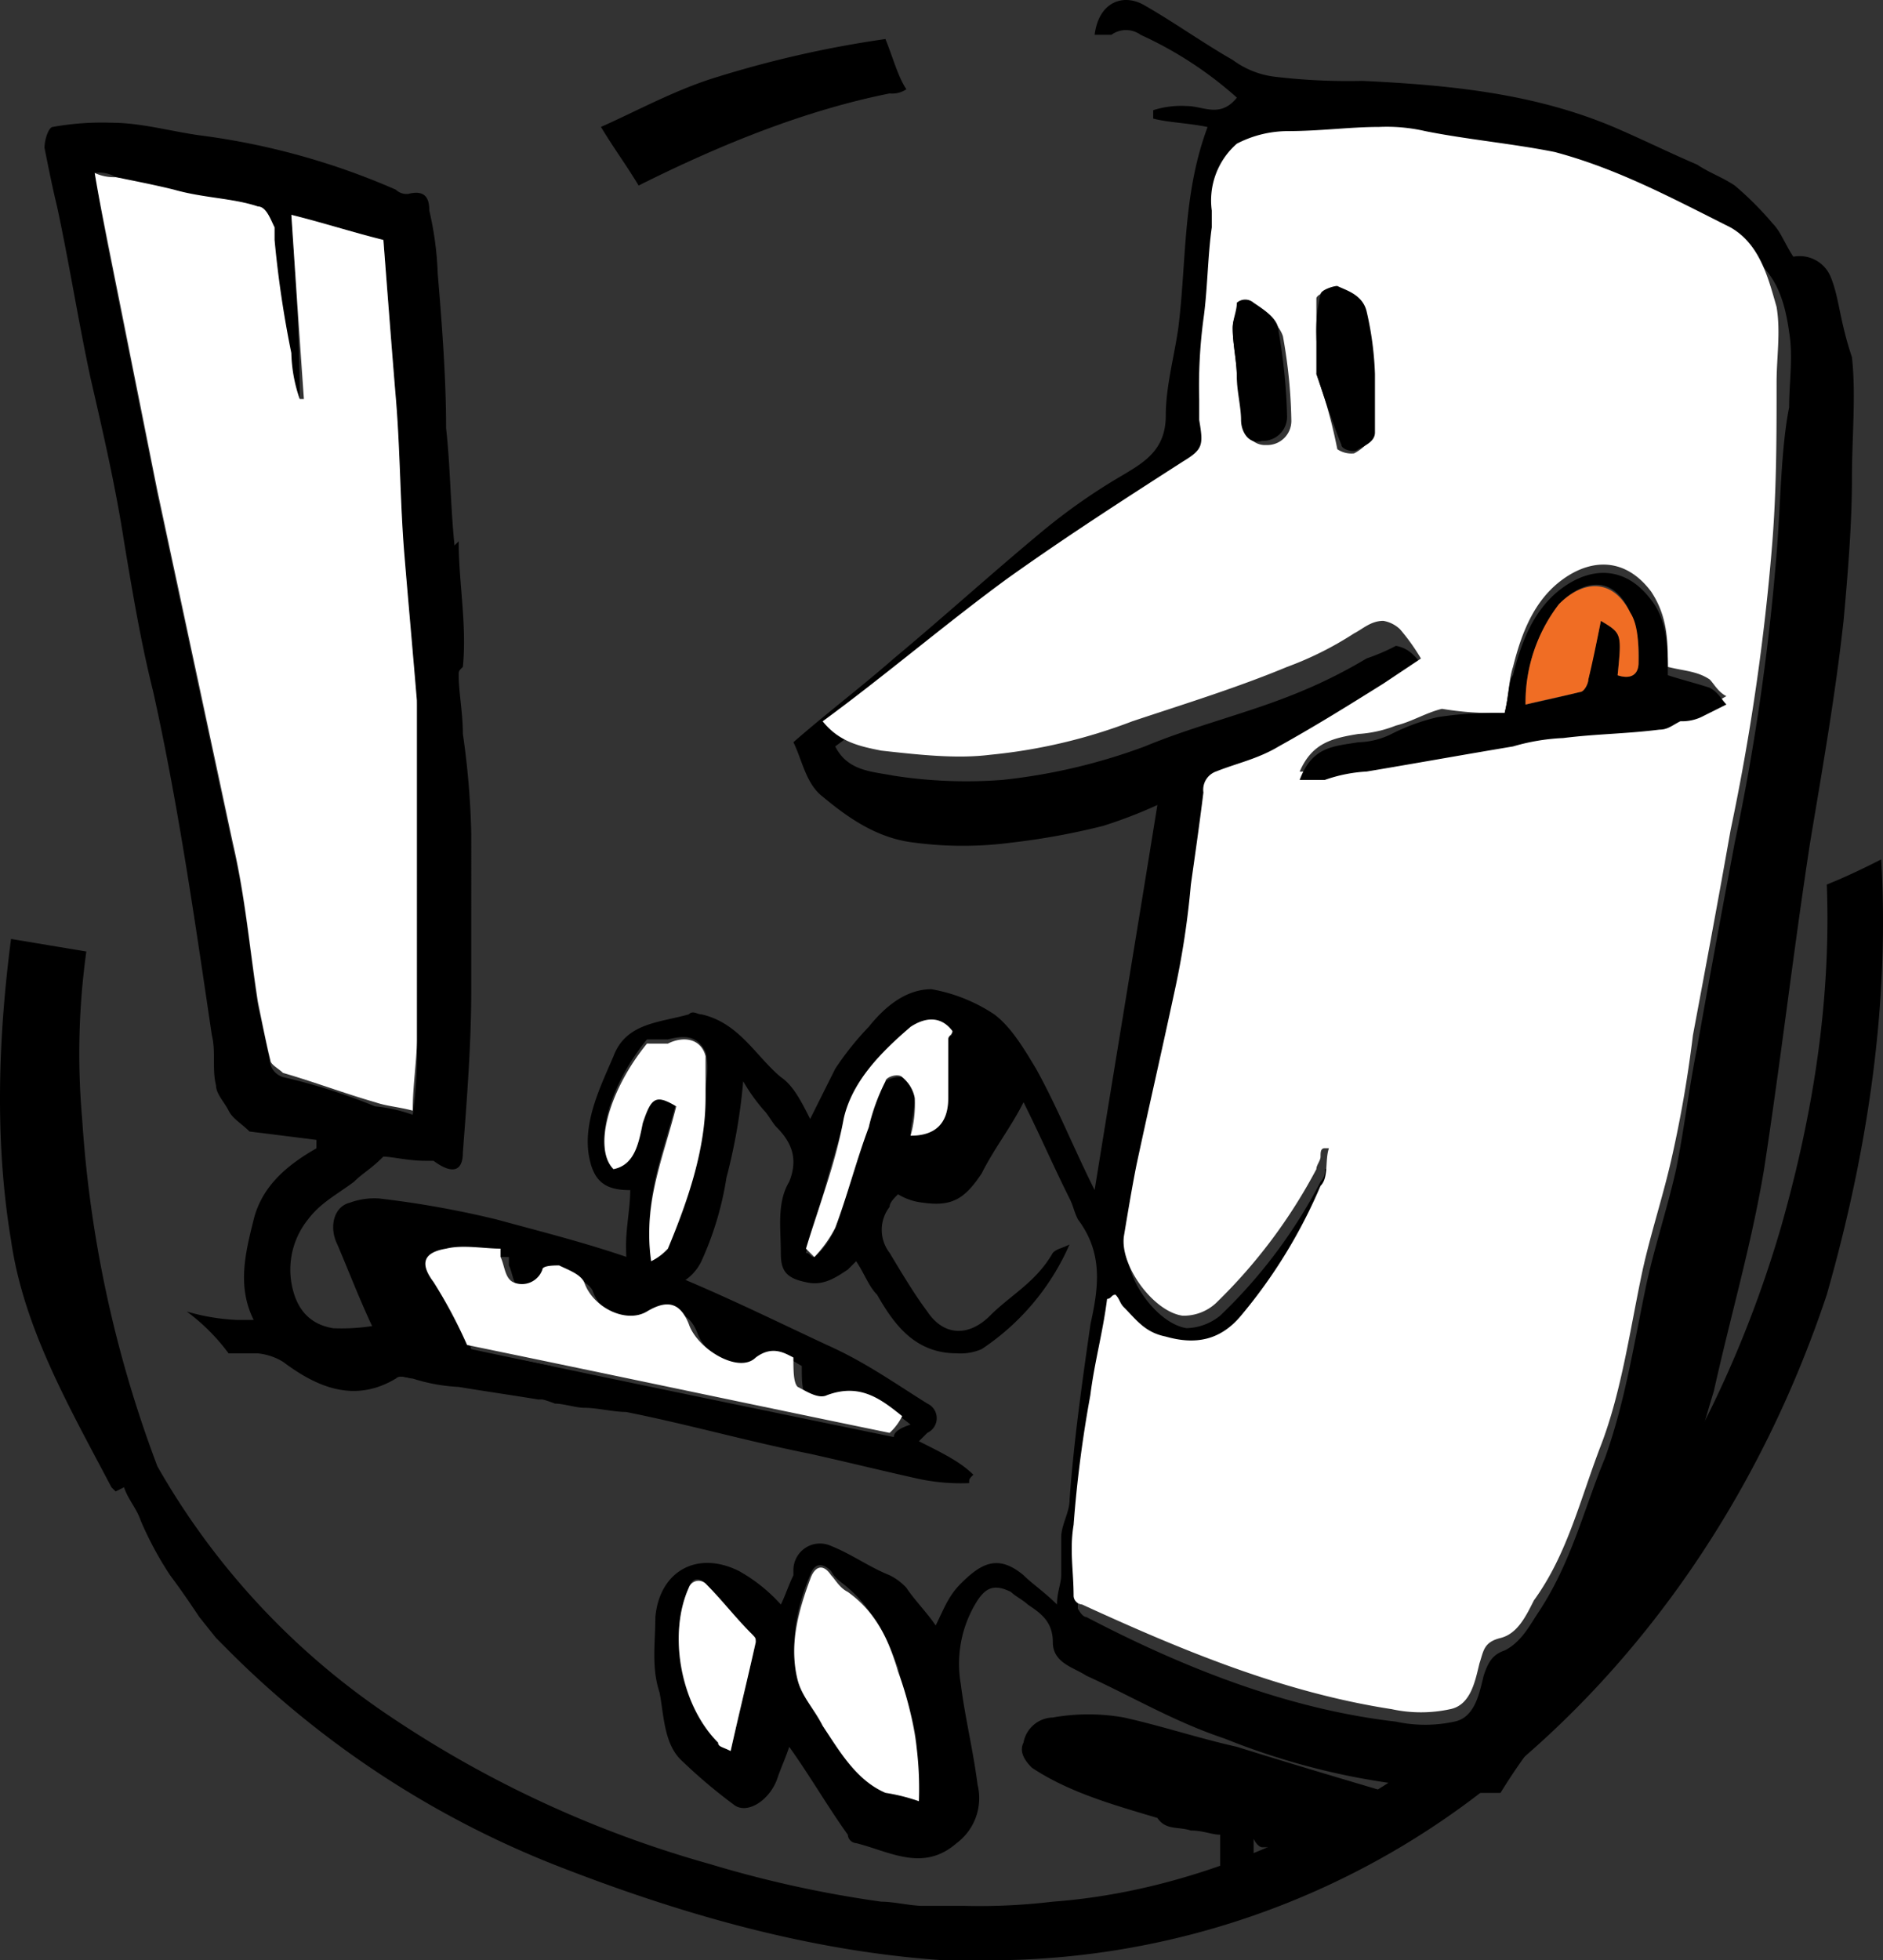
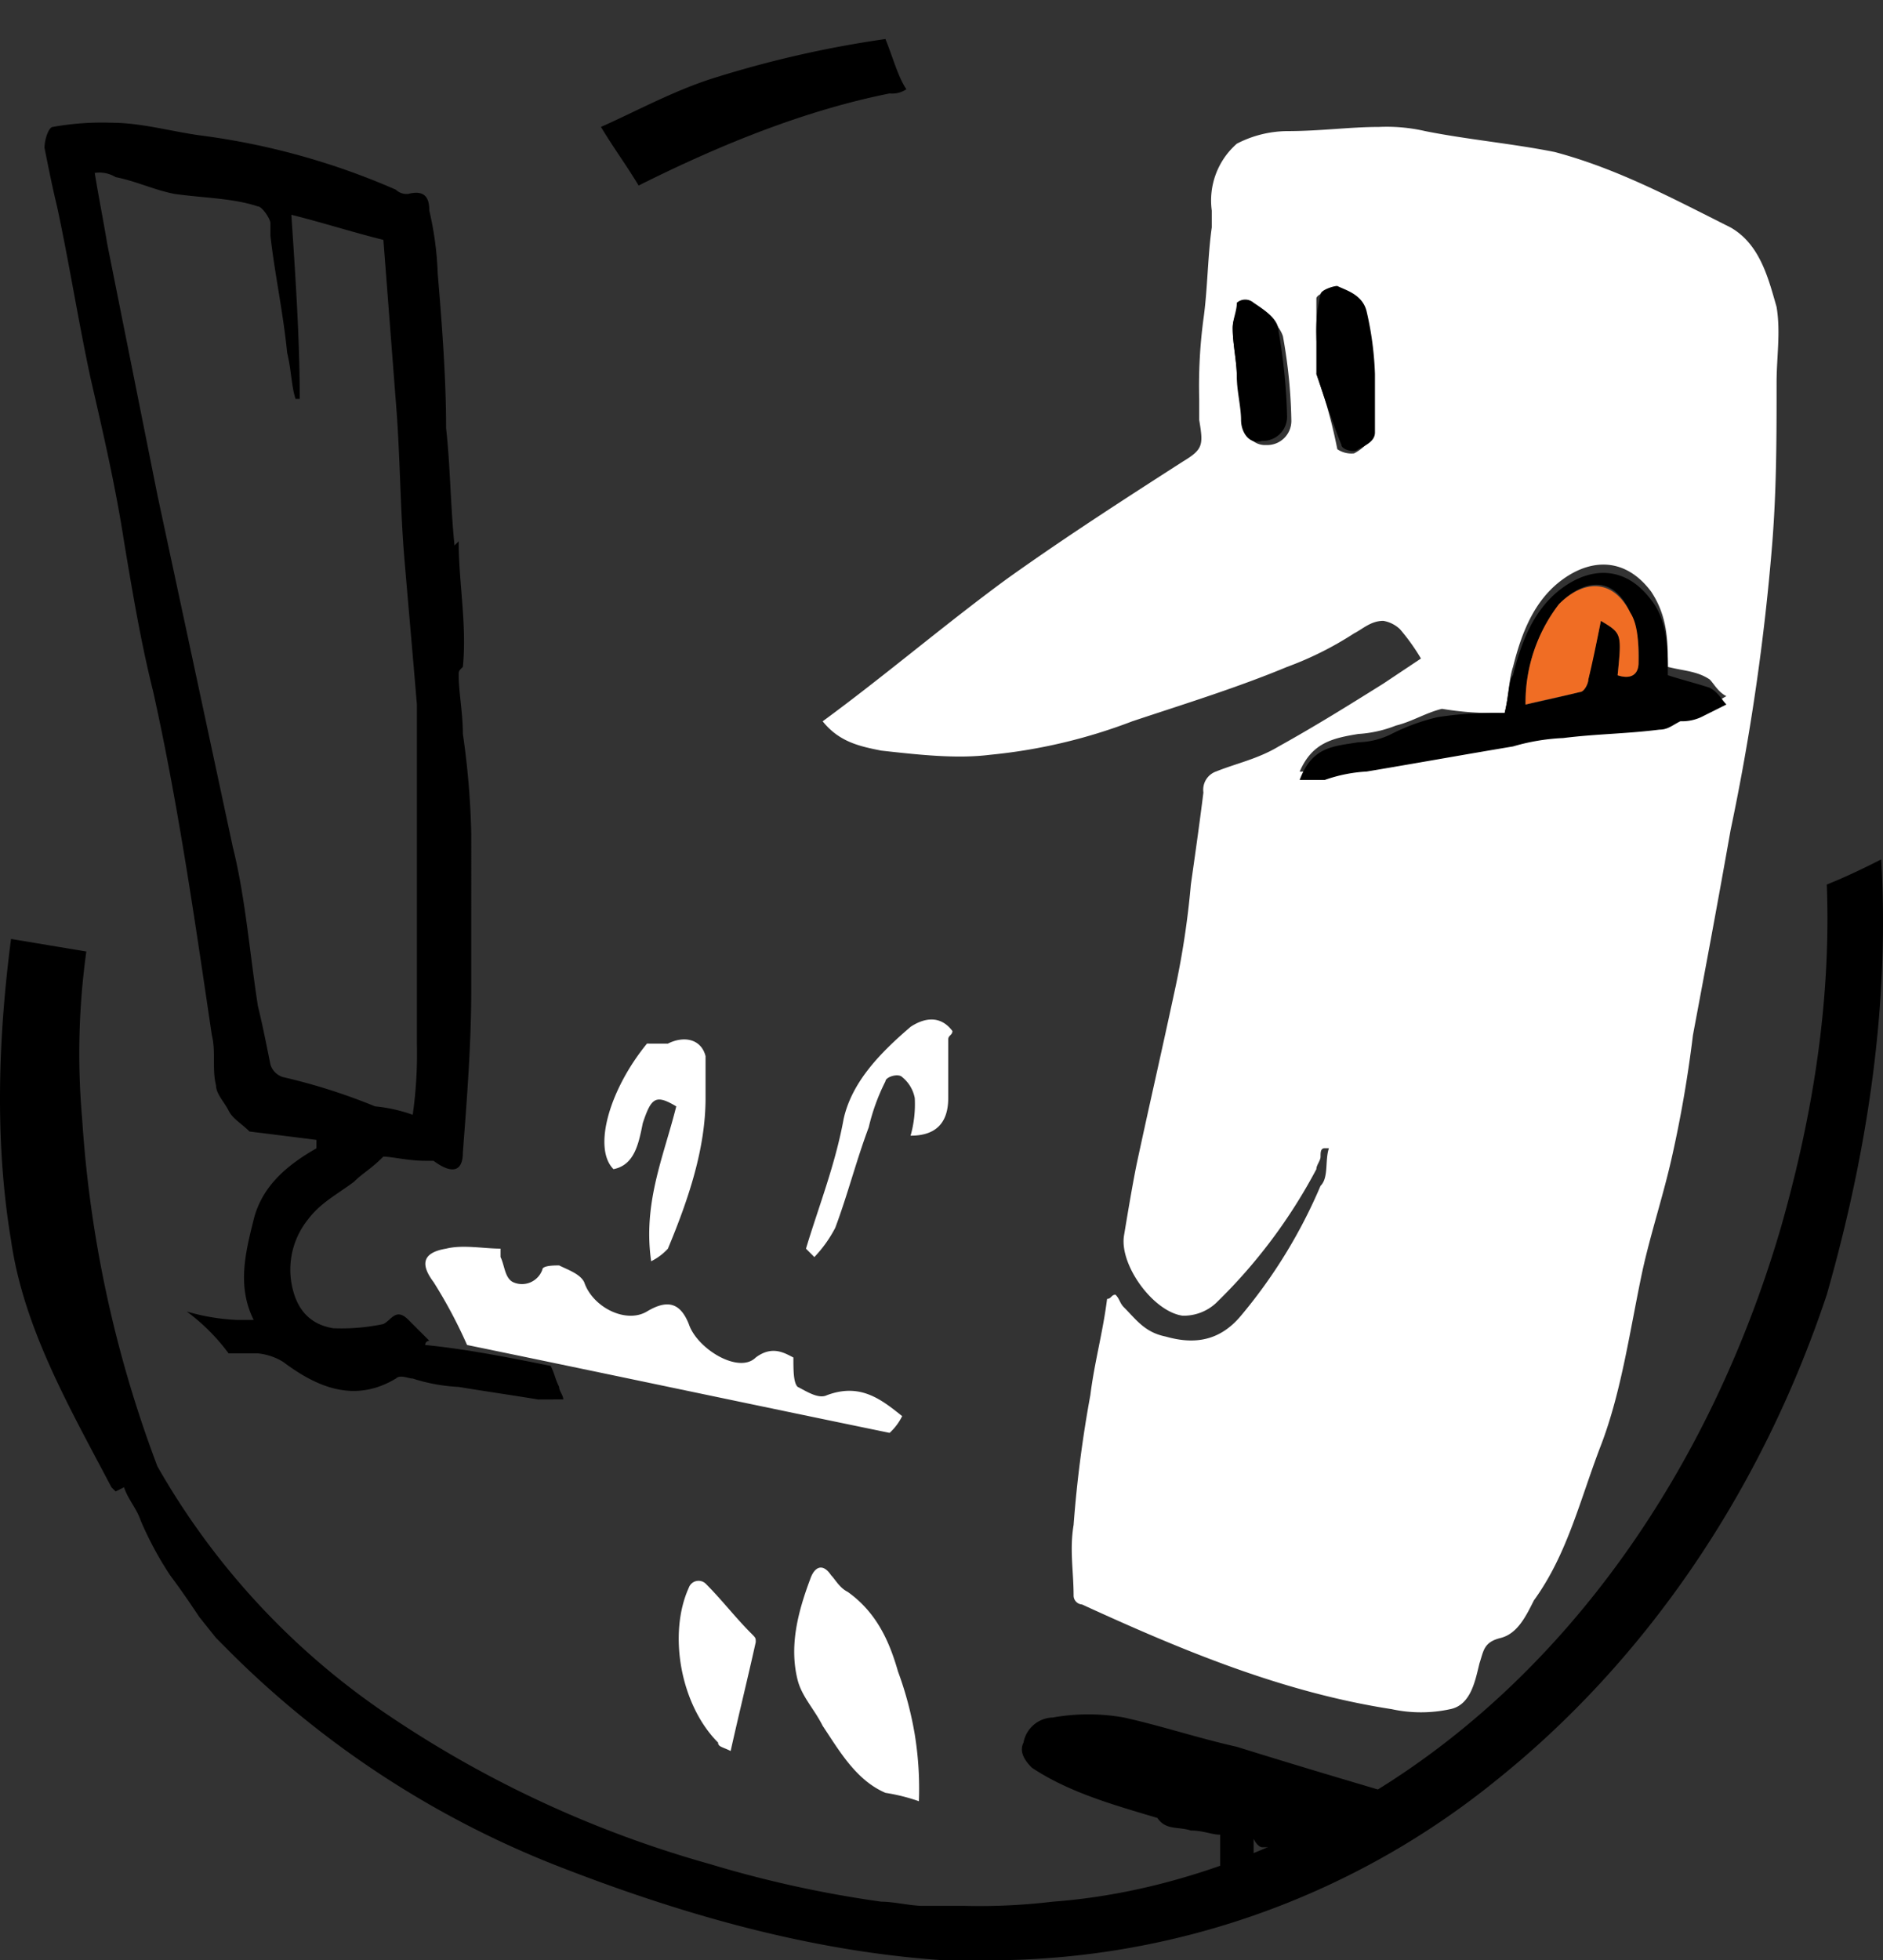
<svg xmlns="http://www.w3.org/2000/svg" width="201.816" height="210" viewBox="0 0 201.816 210">
  <rect x="0" y="0" width="201.816" height="210" fill="#333333" stroke="none" />
  <defs>
    <style>.a{fill:#fff;}.b{fill:#f06d24;}</style>
  </defs>
  <g transform="translate(-1.536 -0.268)">
    <g transform="translate(6.306 0.268)">
      <g transform="translate(0 13.149)">
-         <path d="M72.277,54.908l.9-.9a1.725,1.725,0,0,0,0-3.139c-3.587-2.242-6.726-4.484-10.762-6.278-6.726-3.139-13-6.278-20.178-8.968C37.3,33.832,31.92,32.487,26.988,31.142A104.273,104.273,0,0,0,14.432,28.9a7.631,7.631,0,0,0-3.139.448c-1.794.448-2.242,2.69-1.345,4.484,1.345,3.139,2.69,6.726,4.484,10.313-.9,0-1.794-.448-2.69-.448a10.553,10.553,0,0,1,.9,3.587c5.381.9,11.21,1.794,16.591,2.69a13.093,13.093,0,0,1,4.036.9h0c.9,0,2.242.448,3.139.448,1.345,0,3.139.448,4.484.448,6.726,1.345,13,3.139,19.73,4.484,4.036.9,7.623,1.794,11.659,2.69a21.832,21.832,0,0,0,5.381.448c0-.448,0-.448.448-.9C76.761,57.15,74.967,56.253,72.277,54.908Zm-2.69-.448C54.341,51.32,39.095,48.182,24.3,45.043a27.4,27.4,0,0,0-3.139-6.278c-1.345-2.242-.9-3.587,1.345-3.587,1.794-.448,4.036,0,5.829,0v.9c.448.9.448,2.242,1.345,2.69s2.242,0,3.139-1.345c0-.448,1.345-.9,1.794-.448.9.448,2.242.9,2.69,1.794.9,2.69,4.484,4.484,6.726,3.139,1.794-1.345,3.587-.9,4.484,1.345.9,2.69,5.381,5.381,7.175,3.587s3.139-.448,4.036,0c0,1.345,0,2.69.448,3.139a2.972,2.972,0,0,0,3.139.9c3.139-1.345,5.829.448,8.071,2.242C70.035,53.562,69.587,54.011,69.587,54.459Z" transform="translate(21.44 86.341)" />
        <path d="M58.2,139.964c0-.448-.448-.9-.448-1.345-.448-.9-.448-1.345-.9-2.242-4.484-.9-8.968-1.794-13.452-2.242a.439.439,0,0,1,.448-.448l-2.242-2.242c-1.345-1.345-1.794,0-2.69.448a21.832,21.832,0,0,1-5.381.448c-2.69-.448-4.036-2.242-4.484-4.932a8.578,8.578,0,0,1,1.794-6.726c1.345-1.794,3.139-2.69,4.932-4.036.9-.9,1.794-1.345,3.139-2.69.9,0,2.69.448,4.484.448h.9c1.794,1.345,3.139,1.345,3.139-.9.448-5.829.9-11.659.9-17.488V79.429a87.077,87.077,0,0,0-.9-10.762c0-2.242-.448-4.484-.448-6.278,0-.448,0-.448.448-.9.448-4.484-.448-8.968-.448-13.452l-.448.448c-.448-4.484-.448-8.52-.9-12.555,0-5.381-.448-11.21-.9-16.591a34.614,34.614,0,0,0-.9-6.726c0-1.345-.448-2.242-2.242-1.794a1.647,1.647,0,0,1-1.345-.448A76.688,76.688,0,0,0,19.191,4.545C16.052,4.1,12.913,3.2,9.775,3.2A29.6,29.6,0,0,0,3.5,3.648c-.448,0-.9,1.345-.9,2.242.448,2.242.9,4.484,1.345,6.278C5.29,18.446,6.187,24.275,7.532,30.553c1.345,5.829,2.69,11.659,3.587,17.488.9,5.381,1.794,10.762,3.139,16.143,2.69,12.107,4.484,24.662,6.278,36.769.448,1.794,0,3.587.448,5.381,0,.9.9,1.794,1.345,2.69s1.345,1.345,2.242,2.242l7.175.9v.9c-3.139,1.794-5.829,4.036-6.726,7.623s-1.794,7.175,0,10.762H23.227a22.508,22.508,0,0,1-5.381-.9,21.257,21.257,0,0,1,4.484,4.484h3.139a6.373,6.373,0,0,1,2.69.9c3.587,2.69,7.623,4.484,12.107,1.794.448-.448,1.345,0,1.794,0a19.07,19.07,0,0,0,4.932.9c2.69.448,5.829.9,8.52,1.345ZM28.159,105.437a2.021,2.021,0,0,1-1.345-1.345c-.448-2.242-.9-4.484-1.345-6.278-.9-5.829-1.345-11.659-2.69-17.039L14.707,43.108,9.326,16.2c-.448-2.69-.9-4.932-1.345-7.623a3.36,3.36,0,0,1,2.242.448c2.242.448,4.036,1.345,6.278,1.794,3.139.448,6.278.448,8.968,1.345.448,0,1.345,1.345,1.345,1.794v1.345c.448,4.036,1.345,8.071,1.794,12.555.448,1.794.448,3.587.9,4.932h.448c0-6.278-.448-13-.9-19.73,3.587.9,6.278,1.794,9.865,2.69l1.345,17.488c.448,5.381.448,11.21.9,16.591s.9,10.313,1.345,15.694V101.85a46.114,46.114,0,0,1-.448,7.623,16.64,16.64,0,0,0-4.036-.9A63.5,63.5,0,0,0,28.159,105.437Z" transform="translate(-2.6 -3.2)" />
-         <path class="a" d="M34.74,11.575c-3.587-.9-6.278-1.794-9.865-2.69.448,6.726.9,13.452,1.345,19.73h-.448a16.12,16.12,0,0,1-.9-4.932,112.651,112.651,0,0,1-1.794-12.107V10.229c-.448-.9-.9-2.242-1.794-2.242-2.69-.9-5.829-.9-8.968-1.794-1.794-.448-4.036-.9-6.278-1.345A4.876,4.876,0,0,1,3.8,4.4c.448,2.69.9,4.932,1.345,7.175l5.381,26.9L18.6,76.145c1.345,5.829,1.794,11.21,2.69,17.039.448,2.242.9,4.484,1.345,6.278,0,.448.9.9,1.345,1.345,3.139.9,6.726,2.242,9.865,3.139,1.345.448,2.242.448,4.036.9,0-2.69.448-5.381.448-7.623V60.9c-.448-5.381-.9-10.313-1.345-15.694s-.448-11.21-.9-16.591S35.189,17.4,34.74,11.575Z" transform="translate(1.581 0.981)" />
        <path class="a" d="M16.174,40.568c15.246,3.139,30.043,6.278,45.289,9.417a6.19,6.19,0,0,0,1.345-1.794c-2.242-1.794-4.484-3.587-8.071-2.242-.9.448-2.242-.448-3.139-.9-.448-.448-.448-1.794-.448-3.139-.9-.448-2.242-1.345-4.036,0-1.794,1.794-6.278-.9-7.175-3.587-.9-2.242-2.242-2.69-4.484-1.345s-5.829-.448-6.726-3.139c-.448-.9-1.794-1.345-2.69-1.794-.448,0-1.794,0-1.794.448a2.316,2.316,0,0,1-3.139,1.345c-.9-.448-.9-1.794-1.345-2.69v-.9c-1.794,0-4.036-.448-5.829,0-2.69.448-2.69,1.794-1.345,3.587A51.776,51.776,0,0,1,16.174,40.568Z" transform="translate(29.115 90.367)" />
      </g>
      <g transform="translate(58.223)">
-         <path d="M148.832,30.008a3.609,3.609,0,0,0-4.036-2.242c-.9-1.345-1.345-2.69-2.242-3.587a34.244,34.244,0,0,0-4.036-4.036c-1.345-.9-2.69-1.345-4.036-2.242-3.139-1.345-5.829-2.69-8.968-4.036-8.52-3.587-17.488-4.484-26.9-4.932a66.224,66.224,0,0,1-9.417-.448,9.469,9.469,0,0,1-4.484-1.794C81.57,4.9,78.432,2.655,75.293.861,73.051-.484,70.36.413,69.912,4h1.794a2.671,2.671,0,0,1,3.139,0,40.941,40.941,0,0,1,10.313,6.726c-1.794,2.242-3.587.9-5.381.9a9.873,9.873,0,0,0-3.587.448v.9c1.794.448,3.587.448,5.829.9-2.69,7.175-2.242,14.349-3.139,21.524-.448,3.139-1.345,6.278-1.345,9.417,0,3.587-2.242,4.932-4.484,6.278a64.078,64.078,0,0,0-8.968,6.278C58.7,61.845,53.769,66.329,48.388,70.813c-3.587,3.139-7.175,5.829-10.762,8.968.9,1.794,1.345,4.484,3.139,5.829,2.69,2.242,5.829,4.484,9.865,4.932a39.7,39.7,0,0,0,10.313,0,76.042,76.042,0,0,0,9.865-1.794,50.288,50.288,0,0,0,5.829-2.242c-2.242,13.9-4.484,27.353-6.726,41.253-2.242-4.484-4.036-8.968-6.278-13-1.345-2.242-2.69-4.484-4.484-5.829a17.693,17.693,0,0,0-6.726-2.69c-2.69,0-4.932,1.794-6.726,4.036a31.416,31.416,0,0,0-3.587,4.484l-2.69,5.381c-.9-1.794-1.794-3.587-3.139-4.484-2.69-2.242-4.484-5.829-8.52-6.726-.448,0-.9-.448-1.345,0-3.139.9-6.726.9-8.071,4.484-1.345,3.139-3.139,6.726-2.69,10.313.448,3.139,1.794,4.036,4.484,4.036,0,1.794-.448,4.036-.448,5.829s0,3.587,1.794,4.484a5.194,5.194,0,0,0,6.278-2.69,34.166,34.166,0,0,0,2.69-8.968A61.254,61.254,0,0,0,32.246,116.1a18.983,18.983,0,0,0,2.242,3.139c.448.448.9,1.345,1.345,1.794,1.794,1.794,2.242,3.587,1.345,5.829-1.345,2.242-.9,4.932-.9,7.623,0,1.794.448,2.69,2.69,3.139,1.794.448,3.139-.448,4.484-1.345l.9-.9c.9,1.345,1.345,2.69,2.242,3.587,1.794,3.139,4.036,6.278,8.52,6.278a5.688,5.688,0,0,0,2.69-.448,25.884,25.884,0,0,0,9.417-11.21c-.9.448-1.345.448-1.794.9-1.794,3.139-4.484,4.484-6.726,6.726s-4.932,2.242-6.726-.448c-1.345-1.794-2.69-4.036-4.036-6.278a4.024,4.024,0,0,1,0-4.932c0-.448.448-.9.9-1.345a6.373,6.373,0,0,0,2.69.9c3.139.448,4.484-.448,6.278-3.139,1.345-2.69,3.139-4.932,4.484-7.623,1.794,3.587,3.139,6.726,4.932,10.313.448.9.448,1.345.9,2.242,2.69,3.587,2.242,7.175,1.345,11.21-.9,6.278-1.794,12.555-2.242,18.833,0,1.345-.9,2.69-.9,4.036v4.036c0,.9-.448,1.794-.448,3.139-1.345-1.345-2.69-2.242-3.587-3.139-2.69-2.242-4.484-1.345-6.726.9-1.345,1.345-1.794,2.69-2.69,4.484-.9-1.345-2.242-2.69-3.139-4.036a6.19,6.19,0,0,0-1.794-1.345c-2.242-.9-4.036-2.242-6.278-3.139a2.849,2.849,0,0,0-4.036,2.69v.448c-.448.9-.9,2.242-1.345,3.139a17.556,17.556,0,0,0-4.484-3.587c-4.484-2.242-8.52,0-8.968,4.932,0,2.69-.448,5.381.448,8.071.448,2.242.448,5.381,2.242,7.174a56.8,56.8,0,0,0,5.829,4.932c1.345.9,3.587-.448,4.484-2.69.448-1.345.9-2.242,1.345-3.587,2.242,3.139,4.036,6.278,6.278,9.417a.964.964,0,0,0,.9.9c3.587.9,7.175,3.139,10.762,0a6.007,6.007,0,0,0,2.242-6.278c-.448-3.587-1.345-7.174-1.794-10.762a12.623,12.623,0,0,1,1.794-8.968c.9-1.345,1.794-1.794,3.587-.9.448.448,1.345.9,1.794,1.345,1.345.9,2.69,1.794,2.69,4.036s2.242,2.69,3.587,3.587c4.932,2.242,9.417,4.932,14.8,6.726a76.689,76.689,0,0,0,13.452,4.036c4.484.9,8.968,1.345,13,1.794h3.139a65.592,65.592,0,0,1,4.036-5.829c2.242-2.69,4.484-5.829,7.175-8.52a20.716,20.716,0,0,1,3.139-3.139,48.6,48.6,0,0,0,3.587-8.52c1.794-5.381,3.139-11.21,4.932-17.039,1.794-8.071,4.036-15.694,5.381-23.766,1.794-11.659,3.139-23.317,4.932-34.976,1.345-8.071,2.69-15.694,3.587-23.766.448-4.932.9-10.313.9-15.246,0-4.484.448-8.968,0-13C149.728,34.492,149.728,32.25,148.832,30.008ZM28.21,117.447a47.5,47.5,0,0,1-4.036,16.143c0,.448-.9.9-1.794,1.345-.9-6.278,1.345-11.21,2.69-16.591-2.242-1.345-3.139-.9-3.587,1.794-.448,1.794-.448,4.036-3.139,4.932-2.242-2.242-.448-8.52,3.587-13.452h2.242c1.794-.448,3.139-.448,4.036,1.345C28.658,114.757,28.21,116.1,28.21,117.447Zm26.008-5.829V117.9q0,4.036-4.036,4.036c0-1.345.448-2.69.448-4.036,0-.9-.448-1.345-1.345-2.242a2.7,2.7,0,0,0-1.794.448,16.063,16.063,0,0,0-1.794,4.932c-1.345,3.587-2.242,7.175-3.587,10.762a8.043,8.043,0,0,1-2.242,3.139c-.448,0-.448-.448-.9-.448,1.345-4.484,2.69-9.417,4.036-13.9.9-4.484,4.036-7.175,7.175-9.865,1.345-1.345,3.139-1.345,4.484.448A.439.439,0,0,0,54.218,111.618ZM30.9,187.847a5.549,5.549,0,0,1-1.345-.9c-4.036-4.036-5.381-11.21-3.139-16.591.448-1.345,1.345-.9,1.794-.448,1.794,1.794,3.139,3.587,4.932,5.381a1.566,1.566,0,0,1,.448.9C32.694,180.224,31.8,183.812,30.9,187.847Zm16.591,4.036c-3.139-1.345-4.932-4.484-6.726-7.175a17.4,17.4,0,0,1-2.69-4.932c-.9-3.587,0-7.623,1.345-10.762.448-1.345,1.345-1.345,2.242-.448.448.9,1.345,1.345,1.794,1.794,2.69,2.242,4.036,5.381,5.381,8.52.448,2.242,1.345,4.484,1.794,6.726s0,4.484.448,7.175A6.946,6.946,0,0,1,47.491,191.883ZM143,59.6a244.966,244.966,0,0,1-4.484,30.94c-1.345,7.175-2.69,14.349-4.036,21.972-.9,4.484-1.345,8.52-2.242,13-.9,4.036-2.242,8.071-3.139,12.107-1.345,6.278-2.242,12.555-4.484,18.833-2.242,5.381-3.587,11.21-7.175,16.591-.9,1.345-1.794,3.139-3.587,4.036-1.345.448-1.794,1.345-2.242,2.69-.448,1.794-.9,4.484-3.139,4.932a14.775,14.775,0,0,1-6.278,0c-11.659-1.345-22.869-5.829-33.182-11.21-.448,0-.9-.9-.9-.9,0-2.69-.448-4.932,0-7.623.448-4.484,1.345-8.968,1.794-13.9a82.762,82.762,0,0,1,1.794-10.313c.448,0,.448-.448.9-.448.448.448.448.9.9,1.345,1.345,1.345,2.69,2.69,4.484,3.139,3.587.9,5.829.448,8.071-2.242a55.146,55.146,0,0,0,8.52-13.9c.448-1.345.448-2.69.9-4.036h-.448c0,.448,0,.9-.448.9a1.647,1.647,0,0,1-.448,1.345,54.711,54.711,0,0,1-10.762,14.349,5.963,5.963,0,0,1-3.587,1.345c-3.139-.448-6.726-5.381-6.278-8.52.448-2.69.9-4.932,1.345-7.623,1.345-6.278,2.69-12.107,4.036-18.385.9-4.036,1.345-8.071,1.794-11.659.448-3.139,1.345-6.726,1.345-9.865a2.466,2.466,0,0,1,1.345-2.242l6.726-2.69c3.587-2.242,7.623-4.484,11.21-6.726l4.036-2.69a6.19,6.19,0,0,0-1.345-1.794,3.4,3.4,0,0,0-1.794-.9,21.863,21.863,0,0,1-3.139,1.345A53.532,53.532,0,0,1,91.884,74.4c-5.381,2.242-11.21,3.587-16.591,5.829a62.676,62.676,0,0,1-15.246,3.587,50.8,50.8,0,0,1-11.659-.448c-2.242-.448-4.932-.448-6.278-3.139,6.726-4.932,13-10.313,19.73-15.246C68.118,60.5,74.4,56.464,80.674,52.428c2.242-1.345,2.242-1.794,1.794-4.484V45.7c0-2.69.448-5.829.448-8.52.448-3.139.448-6.726.9-9.865V25.524c-.448-2.242.448-5.829,2.69-7.175A10.651,10.651,0,0,1,91.884,17c3.139,0,6.278-.448,9.865-.448,1.794,0,3.139.448,4.932.448,4.484.9,9.417.9,13.9,2.242a70.28,70.28,0,0,1,18.833,8.071c3.587,1.794,4.484,5.381,4.932,8.52.448,2.69,0,5.381,0,8.071C143.451,48.393,143.451,54.222,143,59.6Z" transform="translate(-15.584 -0.268)" />
-         <path d="M50.771,43.946A97.388,97.388,0,0,1,53.91,33.184c.448-1.345,1.345-2.69,1.794-4.036-.448,0-.448-.448-.9-.448-5.381,3.587-7.623,9.865-9.417,15.694-.9,3.587-1.794,6.726-2.69,10.313A84.136,84.136,0,0,1,50.771,43.946Z" transform="translate(78.889 98.793)" />
        <path d="M44.073,53.668c1.345,0,2.242.448,3.139.448V57.7c.9,0,1.794-.448,3.139-.448H50.8v-2.69c.448.9.9.9.9.9h3.139c.9,0,1.345.448,2.242.448,1.345-.448,2.242-.448,3.587-.9,3.139-1.345,6.726-4.036,10.762-3.587C63.8,49.184,56.18,46.942,49.005,44.7c-4.036-.9-8.071-2.242-12.107-3.139a21.725,21.725,0,0,0-7.623,0,3.275,3.275,0,0,0-3.139,2.69c-.448.9,0,1.794.9,2.69,4.036,2.69,8.968,4.036,13.452,5.381C41.383,53.668,42.728,53.22,44.073,53.668Z" transform="translate(20.568 142.431)" />
        <path class="a" d="M85.322,60.248l-4.036,2.69c-3.587,2.242-7.174,4.484-11.21,6.726-2.242,1.345-4.484,1.794-6.726,2.69A2.072,2.072,0,0,0,62.005,74.6c-.448,3.587-.9,6.726-1.345,9.865A90.743,90.743,0,0,1,58.866,96.12c-1.345,6.278-2.69,12.107-4.036,18.385-.448,2.242-.9,4.932-1.345,7.623-.448,3.139,3.139,8.071,6.278,8.52A5.092,5.092,0,0,0,63.35,129.3a57.287,57.287,0,0,0,10.762-14.349c0-.448.448-.9.448-1.345s0-.9.448-.9h.448c-.448,1.345,0,3.139-.9,4.036a55.146,55.146,0,0,1-8.52,13.9c-2.242,2.69-4.932,3.139-8.071,2.242-2.242-.448-3.139-1.794-4.484-3.139-.448-.448-.448-.9-.9-1.345-.448,0-.448.448-.9.448-.448,3.587-1.345,6.726-1.794,10.313a130.45,130.45,0,0,0-1.794,13.9c-.448,2.69,0,4.932,0,7.623a.964.964,0,0,0,.9.9C59.763,166.52,70.525,171,82.183,172.8a14.775,14.775,0,0,0,6.278,0c2.242-.448,2.69-3.139,3.139-4.932.448-1.345.448-2.242,2.242-2.69s2.69-2.242,3.587-4.036c3.587-4.932,4.932-10.762,7.175-16.591s3.139-12.555,4.484-18.833c.9-4.036,2.242-8.071,3.139-12.107a131.43,131.43,0,0,0,2.242-13c1.345-7.175,2.69-14.349,4.036-21.972a244.963,244.963,0,0,0,4.484-30.94c.448-5.829.448-11.21.448-17.039,0-2.69.448-5.381,0-8.071-.9-3.139-1.794-6.726-4.932-8.52C112.227,10.923,106.4,7.784,99.671,5.99c-4.484-.9-9.417-1.345-13.9-2.242A18.393,18.393,0,0,0,80.838,3.3c-3.139,0-6.278.448-9.865.448a11.94,11.94,0,0,0-5.381,1.345,8.078,8.078,0,0,0-2.69,7.175v1.794c-.448,3.139-.448,6.726-.9,9.865a54.265,54.265,0,0,0-.448,8.52v2.242c.448,2.69.448,3.139-1.794,4.484-6.278,4.036-12.555,8.071-18.833,12.555-6.726,4.932-13,10.313-19.73,15.246,1.794,2.242,4.036,2.69,6.278,3.139,4.036.448,8.071.9,11.659.448a58.165,58.165,0,0,0,15.246-3.587c5.381-1.794,11.21-3.587,16.591-5.829a35.752,35.752,0,0,0,7.175-3.587c.9-.448,1.794-1.345,3.139-1.345a3.4,3.4,0,0,1,1.794.9A22.421,22.421,0,0,1,85.322,60.248Zm8.968,5.829c.448-1.794.448-3.587.9-4.932.9-3.587,2.242-7.175,5.381-9.417s6.726-2.242,9.417,1.345c1.794,2.69,1.794,5.381,1.794,8.071,1.794.448,3.139.448,4.484,1.345.448.448.9,1.345,1.794,1.794-.9.448-1.794,1.345-2.69,1.345a3.36,3.36,0,0,1-2.242.448c-.9,0-1.345.9-2.242.9-3.587.448-6.726.448-10.313.9-1.794,0-3.587.9-5.381.9-5.381.9-10.313,1.794-15.694,2.69a15.932,15.932,0,0,1-4.484.9h-2.69c1.345-3.139,3.587-3.587,6.278-4.036a13.093,13.093,0,0,0,4.036-.9c1.794-.448,3.139-1.345,4.932-1.794A33.938,33.938,0,0,0,94.29,66.077ZM74.112,29.756h0c.448-1.345,0-2.69,0-4.036V21.685c0-.448,1.345-.9,1.794-.9,1.345.448,3.139.9,3.139,2.69a34.614,34.614,0,0,1,.9,6.726v6.278c0,.448-.9,1.345-1.794,1.794a2.7,2.7,0,0,1-1.794-.448A54.214,54.214,0,0,0,74.112,29.756Zm-8.52.448c0-1.794-.448-3.587-.448-5.381a3.425,3.425,0,0,1,.9-2.242c.448-.448,1.345,0,1.794,0,.9.9,2.242,1.794,2.69,3.139a55.2,55.2,0,0,1,.9,8.968,2.585,2.585,0,0,1-2.69,2.69,2.118,2.118,0,0,1-2.242-2.242C66.041,33.343,66.041,32,65.592,30.2Z" transform="translate(3.981 10.298)" />
        <path class="a" d="M33.884,62.745a36.244,36.244,0,0,0-.448-7.175,37.357,37.357,0,0,0-1.794-6.726c-.9-3.139-2.242-6.278-5.381-8.52-.9-.448-1.345-1.345-1.794-1.794-.9-1.345-1.794-.9-2.242.448-1.345,3.587-2.242,7.175-1.345,10.762.448,1.794,1.794,3.139,2.69,4.932,1.794,2.69,3.587,5.829,6.726,7.175A20.174,20.174,0,0,1,33.884,62.745Z" transform="translate(1.61 130.215)" />
        <path class="a" d="M20.546,25.548C16.51,30.481,14.717,36.759,16.959,39c2.242-.448,2.69-2.69,3.139-4.932.9-2.69,1.345-3.139,3.587-1.794-1.345,5.381-3.587,10.313-2.69,16.591a6.19,6.19,0,0,0,1.794-1.345c2.242-5.381,4.036-10.762,4.036-16.143V26.894c-.448-1.794-2.242-2.242-4.036-1.345Z" transform="translate(-14.198 86.25)" />
        <path class="a" d="M21.7,50.072a13.626,13.626,0,0,0,2.242-3.139c1.345-3.587,2.242-7.175,3.587-10.762a21.858,21.858,0,0,1,1.794-4.932c0-.448,1.345-.9,1.794-.448a3.813,3.813,0,0,1,1.345,2.242,12.414,12.414,0,0,1-.448,4.036q4.036,0,4.036-4.036V26.755c0-.448.448-.448.448-.9-1.345-1.794-3.139-1.345-4.484-.448-3.139,2.69-6.278,5.829-7.175,9.865-.9,4.932-2.69,9.417-4.036,13.9Z" transform="translate(2.587 84.595)" />
        <path class="a" d="M23.323,56.265c.9-4.036,1.794-7.623,2.69-11.659,0-.448,0-.448-.448-.9-1.794-1.794-3.139-3.587-4.932-5.381a1.109,1.109,0,0,0-1.794.448c-2.242,4.932-.9,12.555,3.139,16.591C21.978,55.817,22.426,55.817,23.323,56.265Z" transform="translate(-8.007 131.314)" />
        <path d="M54.572,28.951A41.032,41.032,0,0,0,47.4,29.4a21.858,21.858,0,0,0-4.932,1.794,8.448,8.448,0,0,1-3.587.9c-2.69.448-4.932.448-6.278,4.036h2.69a15.932,15.932,0,0,1,4.484-.9c5.381-.9,10.313-1.794,15.694-2.69a22.507,22.507,0,0,1,5.381-.9c3.587-.448,6.726-.448,10.313-.9.9,0,1.345-.448,2.242-.9a4.876,4.876,0,0,0,2.242-.448l2.69-1.345c-.448-.448-.9-1.345-1.794-1.794-1.345-.448-3.139-.9-4.484-1.345,0-2.69,0-5.829-1.794-8.071-2.69-3.587-6.278-3.587-9.417-1.345s-4.484,5.829-5.381,9.417C55.02,25.364,55.02,27.157,54.572,28.951Zm2.242-.9A17.262,17.262,0,0,1,60.4,17.292c2.69-2.69,5.829-3.139,7.623.9a11.375,11.375,0,0,1,.9,5.381c0,1.345-.9,1.794-2.242,1.345.448-4.484.448-4.484-1.794-5.829-.448,2.242-.9,4.036-1.345,6.278,0,.448-.448,1.345-.9,1.345C60.85,27.157,59.056,27.606,56.814,28.054Z" transform="translate(43.699 47.424)" />
        <path d="M33,16.517c.9,2.69,1.794,5.381,2.69,7.623,0,.448,1.345.9,1.794.448.9-.448,1.794-.9,1.794-1.794V16.517a34.612,34.612,0,0,0-.9-6.726C37.932,8,36.139,7.548,35.242,7.1c-.448,0-1.794.448-1.794.9A16.821,16.821,0,0,0,33,12.481v4.036Z" transform="translate(45.093 23.537)" />
        <path d="M31.448,15.833c0,1.345.448,3.139.448,4.484s.9,2.69,2.242,2.242a2.585,2.585,0,0,0,2.69-2.69,60.768,60.768,0,0,0-.9-8.968c0-1.345-1.345-2.242-2.69-3.139a1.364,1.364,0,0,0-1.794,0c0,.9-.448,1.794-.448,2.69C31,12.245,31.448,14.039,31.448,15.833Z" transform="translate(38.125 24.669)" />
        <path class="b" d="M38,26.952c1.794-.448,4.036-.9,5.829-1.345.448,0,.9-.9.9-1.345.448-1.794.9-4.036,1.345-6.278,2.242,1.345,2.242,1.345,1.794,5.829,1.345.448,2.242,0,2.242-1.345,0-1.794,0-4.036-.9-5.381-1.794-3.587-4.932-3.587-7.623-.9A17.262,17.262,0,0,0,38,26.952Z" transform="translate(62.513 48.526)" />
      </g>
    </g>
    <path d="M46.392,1.2A115.919,115.919,0,0,0,28.455,5.236c-4.484,1.345-8.52,3.587-12.555,5.381,1.345,2.242,2.69,4.036,4.036,6.278C28.9,12.41,37.872,8.823,46.84,7.029a2.7,2.7,0,0,0,1.794-.448C47.737,5.236,47.289,3.442,46.392,1.2Z" transform="translate(50.045 3.249)" />
    <path d="M203.157,20.8c-1.794.9-3.587,1.794-5.829,2.69C197.776,35.6,195.983,47.7,192.4,60.26c-7.623,26.008-22.869,47.531-43.047,60.087-10.762,6.726-22.869,11.21-34.976,12.107a66.221,66.221,0,0,1-9.417.448h-4.484c-1.345,0-3.139-.448-4.484-.448A121.658,121.658,0,0,1,77.6,128.418a118.688,118.688,0,0,1-34.079-15.694,79.59,79.59,0,0,1-25.111-26.9h0A128.222,128.222,0,0,1,10.342,48.6a79.363,79.363,0,0,1,.448-17.936L2.719,29.32h0c-1.345,10.313-1.794,21.524,0,32.285C4.064,71.022,9,79.541,13.481,88.061l.448.448.9-.448c.448,1.345,1.345,2.242,1.794,3.587a37.059,37.059,0,0,0,3.139,5.829C21.1,99.271,22,100.617,22.9,101.962l1.794,2.242L26.485,106a102.793,102.793,0,0,0,35.424,22.869c13.9,5.381,27.353,8.968,40.805,9.865h4.932A86.312,86.312,0,0,0,161.9,119.45c15.694-12.555,28.25-30.492,35.424-52.015C201.812,51.74,204.054,36.046,203.157,20.8Z" transform="translate(0 71.536)" />
  </g>
</svg>